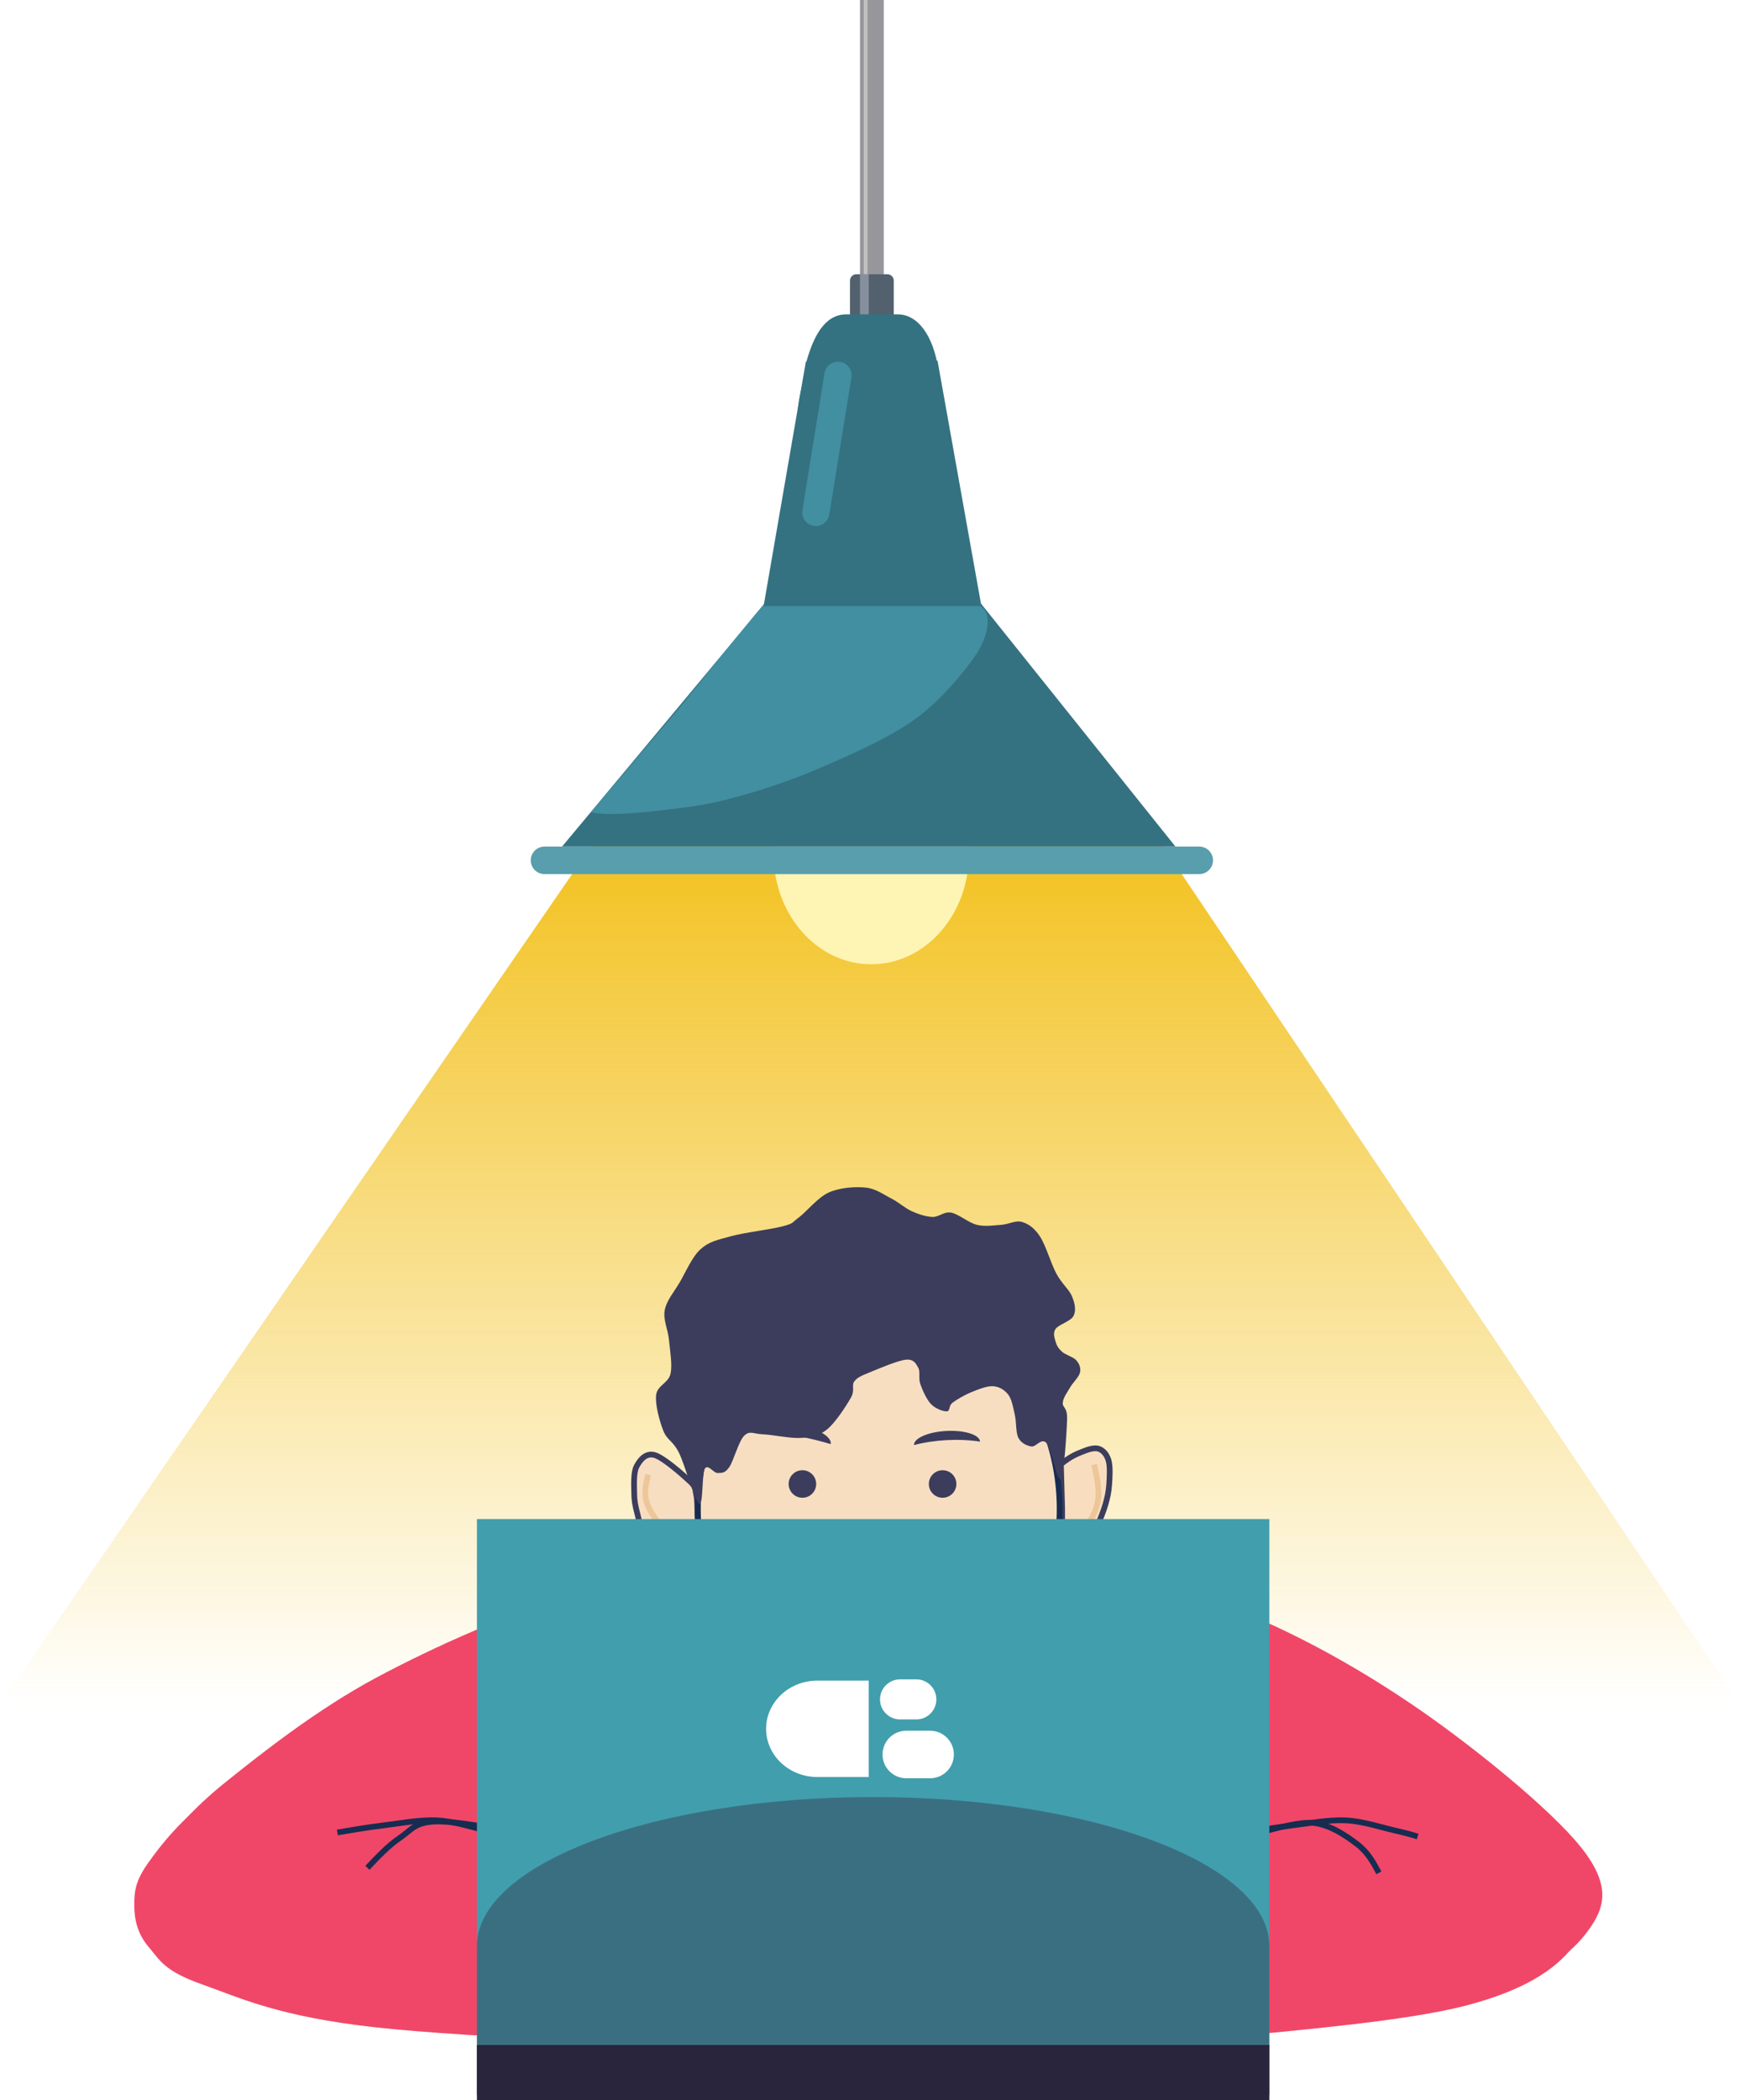
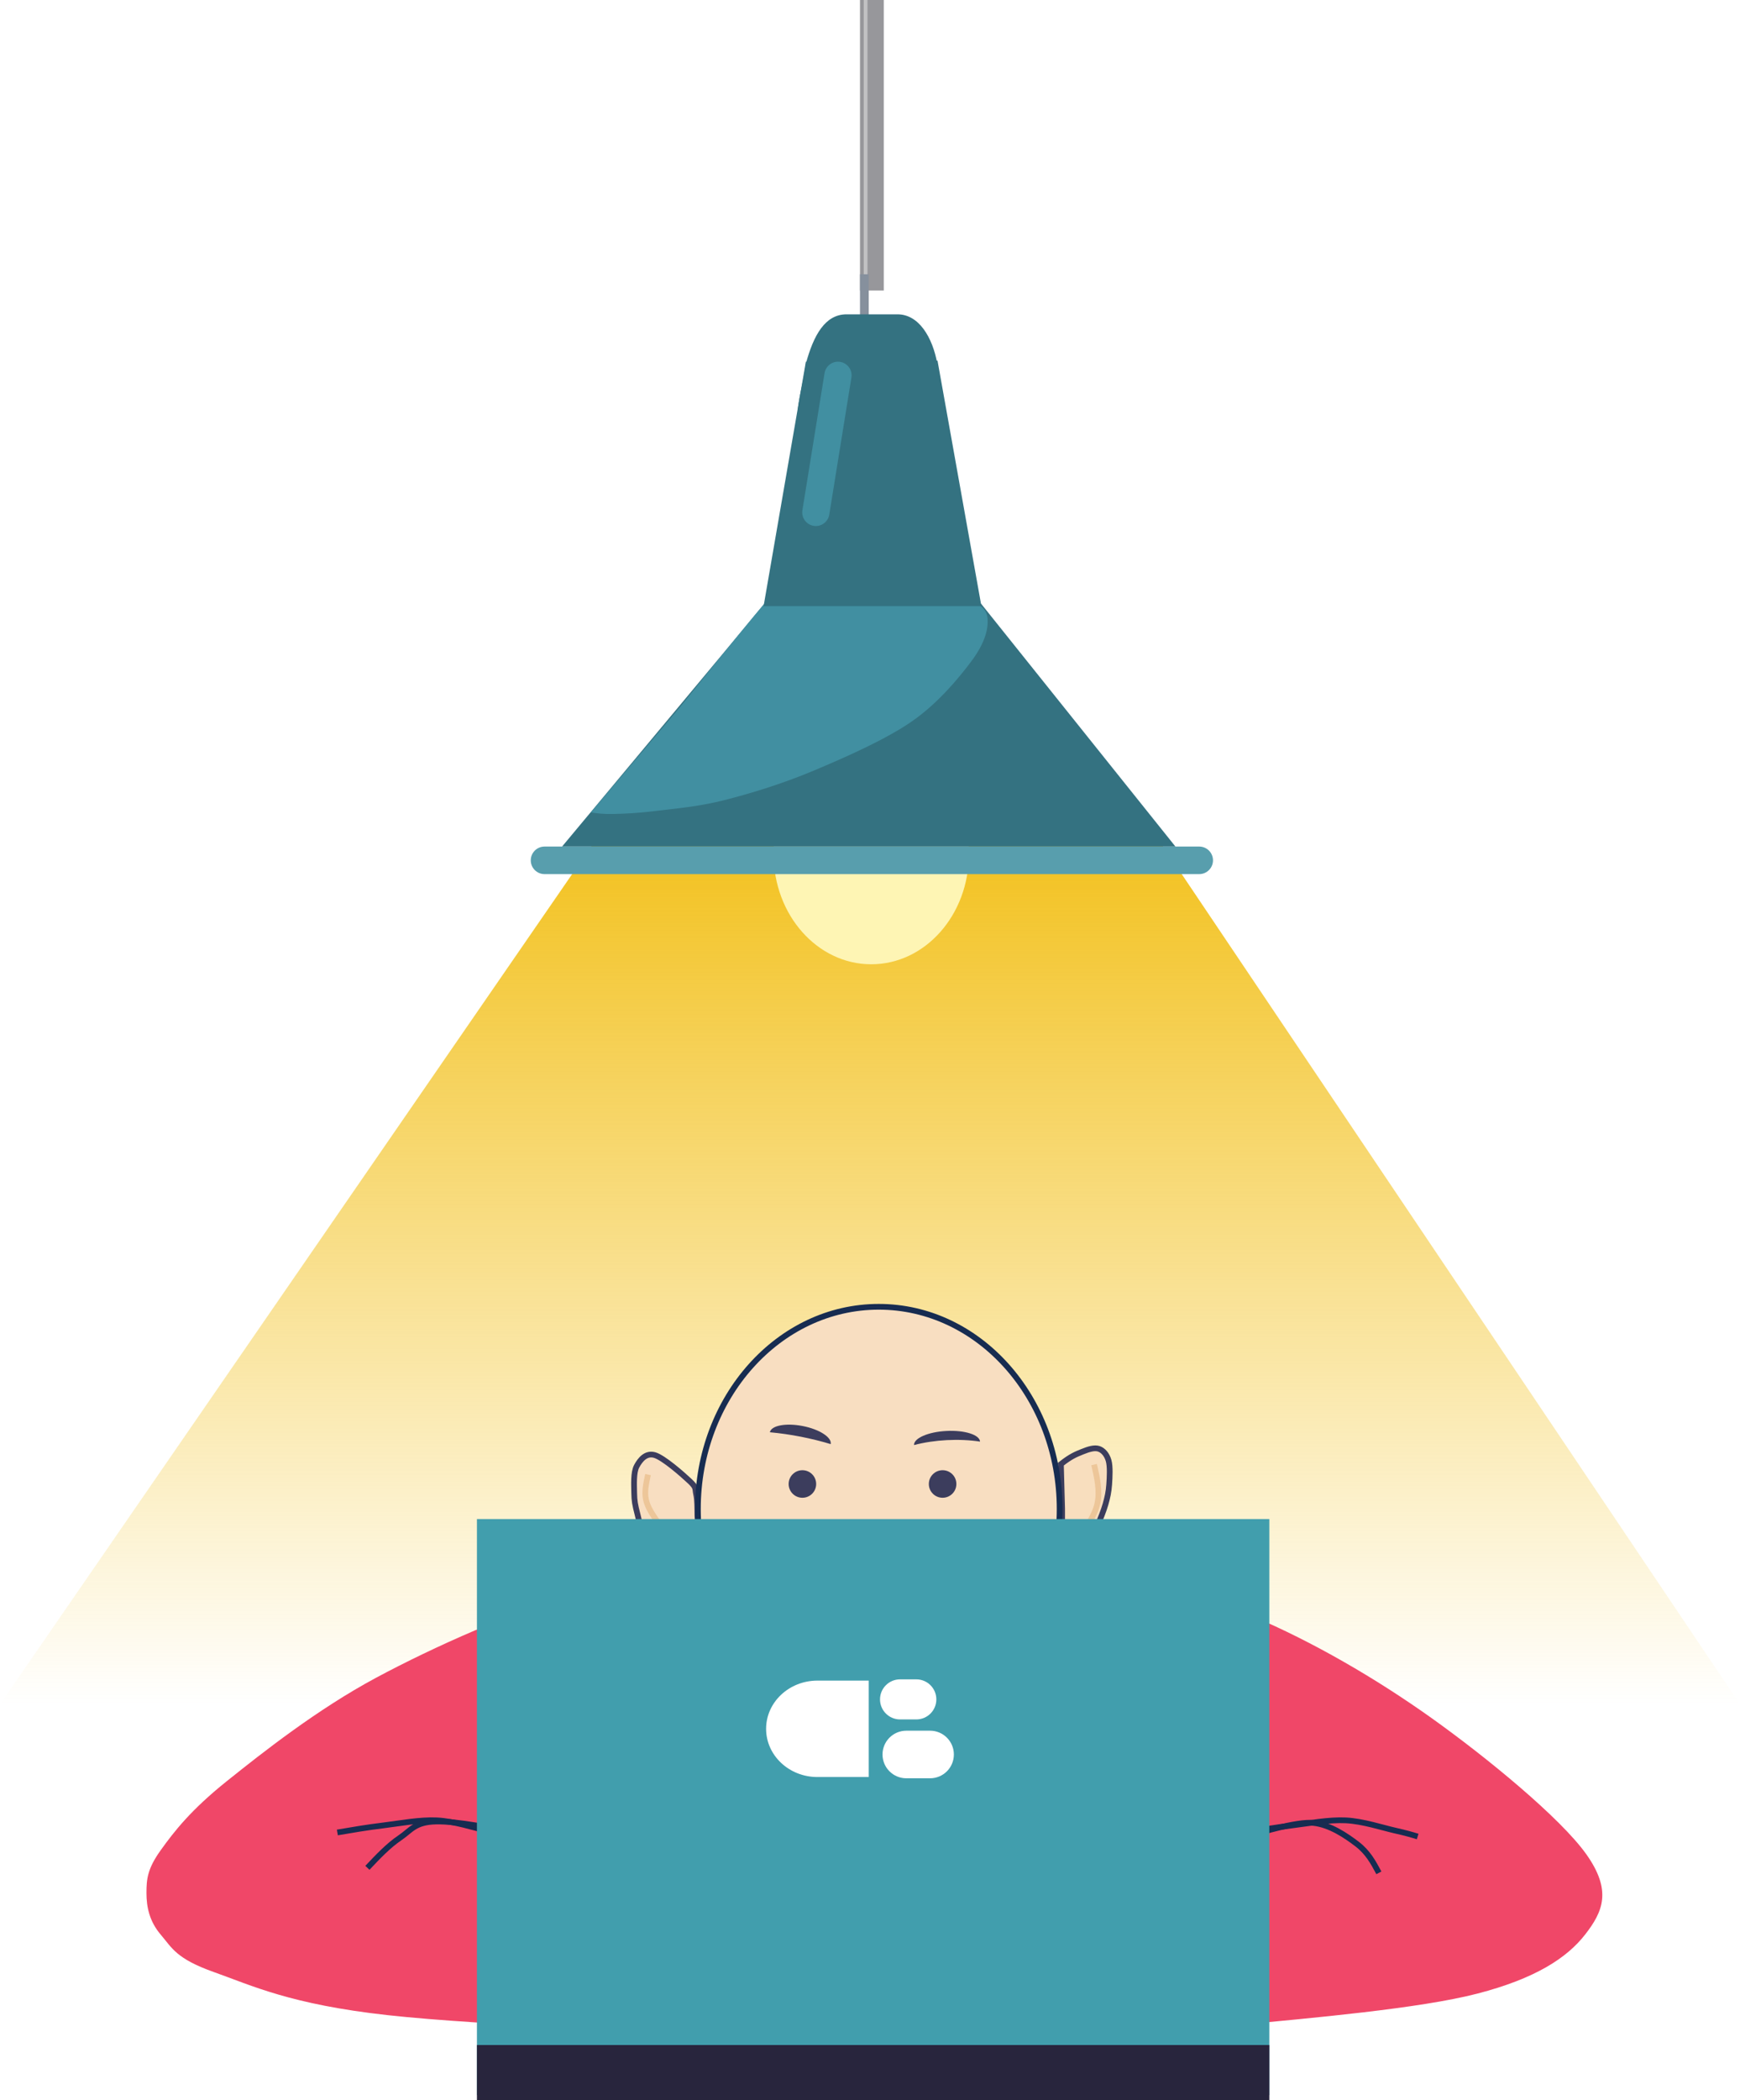
<svg xmlns="http://www.w3.org/2000/svg" width="1390" height="1677" xml:space="preserve" overflow="hidden">
  <defs>
    <filter id="fx0" x="-10%" y="-10%" width="120%" height="120%" filterUnits="userSpaceOnUse" primitiveUnits="userSpaceOnUse">
      <feComponentTransfer color-interpolation-filters="sRGB">
        <feFuncR type="discrete" tableValues="0 0" />
        <feFuncG type="discrete" tableValues="0 0" />
        <feFuncB type="discrete" tableValues="0 0" />
        <feFuncA type="linear" slope="0.4" intercept="0" />
      </feComponentTransfer>
      <feGaussianBlur stdDeviation="6.111 6.111" />
    </filter>
    <linearGradient x1="2141" y1="918" x2="2141" y2="1692" gradientUnits="userSpaceOnUse" spreadMethod="reflect" id="fill1">
      <stop offset="0" stop-color="#F1BA04" />
      <stop offset="0.004" stop-color="#F0BA04" stop-opacity="0.996" />
      <stop offset="0.008" stop-color="#F1BA04" stop-opacity="0.992" />
      <stop offset="0.012" stop-color="#F1BA04" stop-opacity="0.988" />
      <stop offset="0.016" stop-color="#F1BA04" stop-opacity="0.984" />
      <stop offset="0.02" stop-color="#F1BA04" stop-opacity="0.98" />
      <stop offset="0.024" stop-color="#F1BA04" stop-opacity="0.976" />
      <stop offset="0.027" stop-color="#F1BA04" stop-opacity="0.973" />
      <stop offset="0.031" stop-color="#F0BA04" stop-opacity="0.969" />
      <stop offset="0.035" stop-color="#F1BA04" stop-opacity="0.965" />
      <stop offset="0.039" stop-color="#F1BA04" stop-opacity="0.961" />
      <stop offset="0.043" stop-color="#F1BA04" stop-opacity="0.957" />
      <stop offset="0.047" stop-color="#F1BA04" stop-opacity="0.953" />
      <stop offset="0.051" stop-color="#F1BA04" stop-opacity="0.949" />
      <stop offset="0.055" stop-color="#F1BA04" stop-opacity="0.945" />
      <stop offset="0.059" stop-color="#F1BA04" stop-opacity="0.941" />
      <stop offset="0.063" stop-color="#F1B904" stop-opacity="0.937" />
      <stop offset="0.067" stop-color="#F1BA04" stop-opacity="0.933" />
      <stop offset="0.071" stop-color="#F1BA04" stop-opacity="0.929" />
      <stop offset="0.075" stop-color="#F1B904" stop-opacity="0.925" />
      <stop offset="0.078" stop-color="#F1BA04" stop-opacity="0.922" />
      <stop offset="0.082" stop-color="#F1BA04" stop-opacity="0.918" />
      <stop offset="0.086" stop-color="#F1BA04" stop-opacity="0.914" />
      <stop offset="0.09" stop-color="#F0BA04" stop-opacity="0.91" />
      <stop offset="0.094" stop-color="#F0B904" stop-opacity="0.906" />
      <stop offset="0.098" stop-color="#F1BA04" stop-opacity="0.902" />
      <stop offset="0.102" stop-color="#F1BA04" stop-opacity="0.898" />
      <stop offset="0.106" stop-color="#F1BA04" stop-opacity="0.894" />
      <stop offset="0.11" stop-color="#F1BA04" stop-opacity="0.89" />
      <stop offset="0.114" stop-color="#F1BA04" stop-opacity="0.886" />
      <stop offset="0.118" stop-color="#F1BA04" stop-opacity="0.882" />
      <stop offset="0.122" stop-color="#F1BA04" stop-opacity="0.878" />
      <stop offset="0.125" stop-color="#F1B904" stop-opacity="0.875" />
      <stop offset="0.129" stop-color="#F1BA04" stop-opacity="0.871" />
      <stop offset="0.133" stop-color="#F0BA04" stop-opacity="0.867" />
      <stop offset="0.137" stop-color="#F1BA04" stop-opacity="0.863" />
      <stop offset="0.141" stop-color="#F0BA04" stop-opacity="0.859" />
      <stop offset="0.145" stop-color="#F1BA04" stop-opacity="0.855" />
      <stop offset="0.149" stop-color="#F1BA04" stop-opacity="0.851" />
      <stop offset="0.153" stop-color="#F1BA04" stop-opacity="0.847" />
      <stop offset="0.157" stop-color="#F1B904" stop-opacity="0.843" />
      <stop offset="0.161" stop-color="#F1BA04" stop-opacity="0.839" />
      <stop offset="0.165" stop-color="#F1BA04" stop-opacity="0.835" />
      <stop offset="0.169" stop-color="#F1BA04" stop-opacity="0.831" />
      <stop offset="0.173" stop-color="#F1BA04" stop-opacity="0.827" />
      <stop offset="0.176" stop-color="#F1BA04" stop-opacity="0.824" />
      <stop offset="0.18" stop-color="#F1BA04" stop-opacity="0.82" />
      <stop offset="0.184" stop-color="#F1BA04" stop-opacity="0.816" />
      <stop offset="0.188" stop-color="#F1BA04" stop-opacity="0.812" />
      <stop offset="0.192" stop-color="#F1BA04" stop-opacity="0.808" />
      <stop offset="0.196" stop-color="#F0BA04" stop-opacity="0.804" />
      <stop offset="0.2" stop-color="#F1BA04" stop-opacity="0.8" />
      <stop offset="0.204" stop-color="#F1BA04" stop-opacity="0.796" />
      <stop offset="0.208" stop-color="#F0BA04" stop-opacity="0.792" />
      <stop offset="0.212" stop-color="#F1BA04" stop-opacity="0.788" />
      <stop offset="0.216" stop-color="#F1BA04" stop-opacity="0.784" />
      <stop offset="0.22" stop-color="#F1BA04" stop-opacity="0.78" />
      <stop offset="0.224" stop-color="#F1BA04" stop-opacity="0.776" />
      <stop offset="0.227" stop-color="#F1BA04" stop-opacity="0.773" />
      <stop offset="0.231" stop-color="#F1BA04" stop-opacity="0.769" />
      <stop offset="0.235" stop-color="#F1BA04" stop-opacity="0.765" />
      <stop offset="0.239" stop-color="#F1B904" stop-opacity="0.761" />
      <stop offset="0.243" stop-color="#F1BA04" stop-opacity="0.757" />
      <stop offset="0.247" stop-color="#F1BA04" stop-opacity="0.753" />
      <stop offset="0.251" stop-color="#F1BA04" stop-opacity="0.749" />
      <stop offset="0.255" stop-color="#F1BA04" stop-opacity="0.745" />
      <stop offset="0.259" stop-color="#F1BA04" stop-opacity="0.741" />
      <stop offset="0.263" stop-color="#F1BA04" stop-opacity="0.737" />
      <stop offset="0.267" stop-color="#F1B904" stop-opacity="0.733" />
      <stop offset="0.271" stop-color="#F1BA04" stop-opacity="0.729" />
      <stop offset="0.275" stop-color="#F1BA04" stop-opacity="0.725" />
      <stop offset="0.278" stop-color="#F1BA04" stop-opacity="0.722" />
      <stop offset="0.282" stop-color="#F1BA04" stop-opacity="0.718" />
      <stop offset="0.286" stop-color="#F1BA04" stop-opacity="0.714" />
      <stop offset="0.29" stop-color="#F1BA04" stop-opacity="0.71" />
      <stop offset="0.294" stop-color="#F1BA04" stop-opacity="0.706" />
      <stop offset="0.298" stop-color="#F1BA04" stop-opacity="0.702" />
      <stop offset="0.302" stop-color="#F0BA04" stop-opacity="0.698" />
      <stop offset="0.306" stop-color="#F1BA04" stop-opacity="0.694" />
      <stop offset="0.31" stop-color="#F1BA04" stop-opacity="0.69" />
      <stop offset="0.314" stop-color="#F1B904" stop-opacity="0.686" />
      <stop offset="0.318" stop-color="#F1BA04" stop-opacity="0.682" />
      <stop offset="0.322" stop-color="#F1BA04" stop-opacity="0.678" />
      <stop offset="0.325" stop-color="#F1BA04" stop-opacity="0.675" />
      <stop offset="0.329" stop-color="#F1BA04" stop-opacity="0.671" />
      <stop offset="0.333" stop-color="#F1BA04" stop-opacity="0.667" />
      <stop offset="0.337" stop-color="#F1BA04" stop-opacity="0.663" />
      <stop offset="0.341" stop-color="#F1BA04" stop-opacity="0.659" />
      <stop offset="0.345" stop-color="#F1BA04" stop-opacity="0.655" />
      <stop offset="0.349" stop-color="#F1BA04" stop-opacity="0.651" />
      <stop offset="0.353" stop-color="#F1BA04" stop-opacity="0.647" />
      <stop offset="0.357" stop-color="#F1BA04" stop-opacity="0.643" />
      <stop offset="0.361" stop-color="#F1BA04" stop-opacity="0.639" />
      <stop offset="0.365" stop-color="#F0BA04" stop-opacity="0.635" />
      <stop offset="0.369" stop-color="#F1BA04" stop-opacity="0.631" />
      <stop offset="0.373" stop-color="#F1BA04" stop-opacity="0.627" />
      <stop offset="0.376" stop-color="#F1BA04" stop-opacity="0.624" />
      <stop offset="0.38" stop-color="#F1BA04" stop-opacity="0.62" />
      <stop offset="0.384" stop-color="#F1BA04" stop-opacity="0.616" />
      <stop offset="0.388" stop-color="#F1BA04" stop-opacity="0.612" />
      <stop offset="0.392" stop-color="#F1BA04" stop-opacity="0.608" />
      <stop offset="0.396" stop-color="#F1B904" stop-opacity="0.604" />
      <stop offset="0.4" stop-color="#F1BA04" stop-opacity="0.6" />
      <stop offset="0.404" stop-color="#F1BA04" stop-opacity="0.596" />
      <stop offset="0.408" stop-color="#F1BA04" stop-opacity="0.592" />
      <stop offset="0.412" stop-color="#F1BA04" stop-opacity="0.588" />
      <stop offset="0.416" stop-color="#F1BA04" stop-opacity="0.584" />
      <stop offset="0.42" stop-color="#F1BA04" stop-opacity="0.58" />
      <stop offset="0.424" stop-color="#F1BA04" stop-opacity="0.576" />
      <stop offset="0.427" stop-color="#F1BA04" stop-opacity="0.573" />
      <stop offset="0.431" stop-color="#F1BA04" stop-opacity="0.569" />
      <stop offset="0.435" stop-color="#F1BA03" stop-opacity="0.565" />
      <stop offset="0.439" stop-color="#F1BA04" stop-opacity="0.561" />
      <stop offset="0.443" stop-color="#F1BA04" stop-opacity="0.557" />
      <stop offset="0.447" stop-color="#F1BA04" stop-opacity="0.553" />
      <stop offset="0.451" stop-color="#F1BA04" stop-opacity="0.549" />
      <stop offset="0.455" stop-color="#F1BA04" stop-opacity="0.545" />
      <stop offset="0.459" stop-color="#F1B904" stop-opacity="0.541" />
      <stop offset="0.463" stop-color="#F1BA04" stop-opacity="0.537" />
      <stop offset="0.467" stop-color="#F1BA04" stop-opacity="0.533" />
      <stop offset="0.471" stop-color="#F1BA04" stop-opacity="0.529" />
      <stop offset="0.475" stop-color="#F1BA04" stop-opacity="0.525" />
      <stop offset="0.478" stop-color="#F1BA04" stop-opacity="0.522" />
      <stop offset="0.482" stop-color="#F1B904" stop-opacity="0.518" />
      <stop offset="0.486" stop-color="#F1B904" stop-opacity="0.514" />
      <stop offset="0.49" stop-color="#F1BA04" stop-opacity="0.51" />
      <stop offset="0.494" stop-color="#F1BA04" stop-opacity="0.506" />
      <stop offset="0.498" stop-color="#F1B904" stop-opacity="0.502" />
      <stop offset="0.502" stop-color="#F1BA04" stop-opacity="0.498" />
      <stop offset="0.506" stop-color="#F1BA04" stop-opacity="0.494" />
      <stop offset="0.51" stop-color="#F1B904" stop-opacity="0.49" />
      <stop offset="0.514" stop-color="#F1BA04" stop-opacity="0.486" />
      <stop offset="0.518" stop-color="#F1BA04" stop-opacity="0.482" />
      <stop offset="0.522" stop-color="#F1BA04" stop-opacity="0.478" />
      <stop offset="0.525" stop-color="#F0B904" stop-opacity="0.475" />
      <stop offset="0.529" stop-color="#F1B904" stop-opacity="0.471" />
      <stop offset="0.533" stop-color="#F1B904" stop-opacity="0.467" />
      <stop offset="0.537" stop-color="#F1B904" stop-opacity="0.463" />
      <stop offset="0.541" stop-color="#F1BA04" stop-opacity="0.459" />
      <stop offset="0.545" stop-color="#F1BA04" stop-opacity="0.455" />
      <stop offset="0.549" stop-color="#F1BA04" stop-opacity="0.451" />
      <stop offset="0.553" stop-color="#F1B903" stop-opacity="0.447" />
      <stop offset="0.557" stop-color="#F1BA04" stop-opacity="0.443" />
      <stop offset="0.561" stop-color="#F1BA04" stop-opacity="0.439" />
      <stop offset="0.565" stop-color="#F1BA04" stop-opacity="0.435" />
      <stop offset="0.569" stop-color="#F1BA04" stop-opacity="0.431" />
      <stop offset="0.573" stop-color="#F1BA04" stop-opacity="0.427" />
      <stop offset="0.576" stop-color="#F1BA04" stop-opacity="0.424" />
      <stop offset="0.58" stop-color="#F1BA04" stop-opacity="0.42" />
      <stop offset="0.584" stop-color="#F1B904" stop-opacity="0.416" />
      <stop offset="0.588" stop-color="#F1B904" stop-opacity="0.412" />
      <stop offset="0.592" stop-color="#F1B904" stop-opacity="0.408" />
      <stop offset="0.596" stop-color="#F1BA04" stop-opacity="0.404" />
      <stop offset="0.6" stop-color="#F1BA04" stop-opacity="0.4" />
      <stop offset="0.604" stop-color="#F1BA04" stop-opacity="0.396" />
      <stop offset="0.608" stop-color="#F1BA04" stop-opacity="0.392" />
      <stop offset="0.612" stop-color="#F1BA04" stop-opacity="0.388" />
      <stop offset="0.616" stop-color="#F0B904" stop-opacity="0.384" />
      <stop offset="0.62" stop-color="#F1BA04" stop-opacity="0.38" />
      <stop offset="0.624" stop-color="#F1BA04" stop-opacity="0.376" />
      <stop offset="0.627" stop-color="#F1BA04" stop-opacity="0.373" />
      <stop offset="0.631" stop-color="#F1B904" stop-opacity="0.369" />
      <stop offset="0.635" stop-color="#F0BA03" stop-opacity="0.365" />
      <stop offset="0.639" stop-color="#F1BA04" stop-opacity="0.361" />
      <stop offset="0.643" stop-color="#F1BA04" stop-opacity="0.357" />
      <stop offset="0.647" stop-color="#F0BA04" stop-opacity="0.353" />
      <stop offset="0.651" stop-color="#F1BA04" stop-opacity="0.349" />
      <stop offset="0.655" stop-color="#F0BA04" stop-opacity="0.345" />
      <stop offset="0.659" stop-color="#F1BA04" stop-opacity="0.341" />
      <stop offset="0.663" stop-color="#F1BA04" stop-opacity="0.337" />
      <stop offset="0.667" stop-color="#F1BA04" stop-opacity="0.333" />
      <stop offset="0.671" stop-color="#F1BA04" stop-opacity="0.329" />
      <stop offset="0.675" stop-color="#F1BA04" stop-opacity="0.325" />
      <stop offset="0.678" stop-color="#F1BA04" stop-opacity="0.322" />
      <stop offset="0.682" stop-color="#F1BA04" stop-opacity="0.318" />
      <stop offset="0.686" stop-color="#F1BA04" stop-opacity="0.314" />
      <stop offset="0.69" stop-color="#F1BA04" stop-opacity="0.31" />
      <stop offset="0.694" stop-color="#F1BA04" stop-opacity="0.306" />
      <stop offset="0.698" stop-color="#F1BA04" stop-opacity="0.302" />
      <stop offset="0.702" stop-color="#F1BA04" stop-opacity="0.298" />
      <stop offset="0.706" stop-color="#F1BA04" stop-opacity="0.294" />
      <stop offset="0.71" stop-color="#F1BA04" stop-opacity="0.29" />
      <stop offset="0.714" stop-color="#F1BA04" stop-opacity="0.286" />
      <stop offset="0.718" stop-color="#F1BA04" stop-opacity="0.282" />
      <stop offset="0.722" stop-color="#F1BA04" stop-opacity="0.278" />
      <stop offset="0.725" stop-color="#F1BA04" stop-opacity="0.275" />
      <stop offset="0.729" stop-color="#F1BA04" stop-opacity="0.271" />
      <stop offset="0.733" stop-color="#F1BA04" stop-opacity="0.267" />
      <stop offset="0.737" stop-color="#F1BA04" stop-opacity="0.263" />
      <stop offset="0.741" stop-color="#F1BA04" stop-opacity="0.259" />
      <stop offset="0.745" stop-color="#F1BA04" stop-opacity="0.255" />
      <stop offset="0.749" stop-color="#F1BA04" stop-opacity="0.251" />
      <stop offset="0.753" stop-color="#F1BA04" stop-opacity="0.247" />
      <stop offset="0.757" stop-color="#F1BA04" stop-opacity="0.243" />
      <stop offset="0.761" stop-color="#F1BA04" stop-opacity="0.239" />
      <stop offset="0.765" stop-color="#F1BA04" stop-opacity="0.235" />
      <stop offset="0.769" stop-color="#F1BA04" stop-opacity="0.231" />
      <stop offset="0.773" stop-color="#F1BA04" stop-opacity="0.227" />
      <stop offset="0.776" stop-color="#F1BA04" stop-opacity="0.224" />
      <stop offset="0.78" stop-color="#F1BA04" stop-opacity="0.22" />
      <stop offset="0.784" stop-color="#F1BA04" stop-opacity="0.216" />
      <stop offset="0.788" stop-color="#F1BA04" stop-opacity="0.212" />
      <stop offset="0.792" stop-color="#F1BA04" stop-opacity="0.208" />
      <stop offset="0.796" stop-color="#F1BA04" stop-opacity="0.204" />
      <stop offset="0.8" stop-color="#F1BA04" stop-opacity="0.2" />
      <stop offset="0.804" stop-color="#F1BA04" stop-opacity="0.196" />
      <stop offset="0.808" stop-color="#F1BA04" stop-opacity="0.192" />
      <stop offset="0.812" stop-color="#F1BA04" stop-opacity="0.188" />
      <stop offset="0.816" stop-color="#F1BA04" stop-opacity="0.184" />
      <stop offset="0.82" stop-color="#F1BA04" stop-opacity="0.18" />
      <stop offset="0.824" stop-color="#F1BA04" stop-opacity="0.176" />
      <stop offset="0.827" stop-color="#F1BA04" stop-opacity="0.173" />
      <stop offset="0.831" stop-color="#F1BA04" stop-opacity="0.169" />
      <stop offset="0.835" stop-color="#F1BA04" stop-opacity="0.165" />
      <stop offset="0.839" stop-color="#F1BA04" stop-opacity="0.161" />
      <stop offset="0.843" stop-color="#F1BA04" stop-opacity="0.157" />
      <stop offset="0.847" stop-color="#F1BA04" stop-opacity="0.153" />
      <stop offset="0.851" stop-color="#F1BA04" stop-opacity="0.149" />
      <stop offset="0.855" stop-color="#F1BA04" stop-opacity="0.145" />
      <stop offset="0.859" stop-color="#F1BA04" stop-opacity="0.141" />
      <stop offset="0.863" stop-color="#F1BA04" stop-opacity="0.137" />
      <stop offset="0.867" stop-color="#F1BA04" stop-opacity="0.133" />
      <stop offset="0.871" stop-color="#F1BA04" stop-opacity="0.129" />
      <stop offset="0.875" stop-color="#F1BA04" stop-opacity="0.125" />
      <stop offset="0.878" stop-color="#F1BA04" stop-opacity="0.122" />
      <stop offset="0.882" stop-color="#F1BA04" stop-opacity="0.118" />
      <stop offset="0.886" stop-color="#F1BA04" stop-opacity="0.114" />
      <stop offset="0.89" stop-color="#F1BA04" stop-opacity="0.11" />
      <stop offset="0.894" stop-color="#F1BA04" stop-opacity="0.106" />
      <stop offset="0.898" stop-color="#F1BA04" stop-opacity="0.102" />
      <stop offset="0.902" stop-color="#F1BA04" stop-opacity="0.098" />
      <stop offset="0.906" stop-color="#F1BA04" stop-opacity="0.094" />
      <stop offset="0.91" stop-color="#F1BA04" stop-opacity="0.09" />
      <stop offset="0.914" stop-color="#F1BA04" stop-opacity="0.086" />
      <stop offset="0.918" stop-color="#F1BA04" stop-opacity="0.082" />
      <stop offset="0.922" stop-color="#F1BA04" stop-opacity="0.078" />
      <stop offset="0.925" stop-color="#F1BA04" stop-opacity="0.075" />
      <stop offset="0.929" stop-color="#F1BA04" stop-opacity="0.071" />
      <stop offset="0.933" stop-color="#F1BA04" stop-opacity="0.067" />
      <stop offset="0.937" stop-color="#F1BA04" stop-opacity="0.063" />
      <stop offset="0.941" stop-color="#F1BA04" stop-opacity="0.059" />
      <stop offset="0.945" stop-color="#F1BA04" stop-opacity="0.055" />
      <stop offset="0.949" stop-color="#F1BA04" stop-opacity="0.051" />
      <stop offset="0.953" stop-color="#F1BA04" stop-opacity="0.047" />
      <stop offset="0.957" stop-color="#F1BA04" stop-opacity="0.043" />
      <stop offset="0.961" stop-color="#F1BA04" stop-opacity="0.039" />
      <stop offset="0.965" stop-color="#F1BA04" stop-opacity="0.035" />
      <stop offset="0.969" stop-color="#F1BA04" stop-opacity="0.031" />
      <stop offset="0.973" stop-color="#F1BA04" stop-opacity="0.027" />
      <stop offset="0.976" stop-color="#F1BA04" stop-opacity="0.024" />
      <stop offset="0.98" stop-color="#F1BA04" stop-opacity="0.02" />
      <stop offset="0.984" stop-color="#F1BA04" stop-opacity="0.016" />
      <stop offset="0.988" stop-color="#F1BA04" stop-opacity="0.012" />
      <stop offset="0.992" stop-color="#F1BA04" stop-opacity="0.008" />
      <stop offset="0.996" stop-color="#F1BA04" stop-opacity="0.004" />
      <stop offset="1" stop-color="#F1BA04" stop-opacity="0" />
    </linearGradient>
  </defs>
  <g transform="translate(-1446 -331)">
    <path d="M1979.57 918 2327.81 936.524 2836 1691.95 1446 1692 1979.57 918Z" fill="url(#fill1)" fill-rule="evenodd" />
    <g filter="url(#fx0)" transform="translate(1533 1563)">
      <g>
-         <path d="M366.281 48.742C313.006 64.787 250.565 92.294 203.591 117.509 156.617 142.723 113.08 177.107 84.437 200.03 55.794 222.952 42.428 240.144 31.734 255.043 21.041 269.943 20.277 278.157 20.277 289.427 20.277 300.697 22.76 312.159 31.734 322.665 40.709 333.171 43.955 341.767 74.126 352.464 104.296 363.161 135.23 378.252 212.756 386.847 290.283 395.443 453.737 401.174 539.283 404.039 624.83 406.904 667.412 405.567 726.034 404.039 784.656 402.511 831.439 400.601 891.016 394.87 950.593 389.14 1037.09 381.69 1083.5 369.656 1129.9 357.621 1154.91 341.193 1169.42 322.665 1183.94 304.136 1191 287.326 1170.57 258.482 1150.14 229.638 1091.32 181.31 1046.83 149.6 1002.34 117.891 951.548 88.474 903.619 68.226 855.69 47.977 822.655 35.943 759.26 28.111 695.864 20.279 588.74 17.796 523.244 21.235 457.747 24.673 419.557 32.696 366.281 48.742Z" fill="#F04768" fill-rule="evenodd" />
-       </g>
+         </g>
    </g>
    <path d="M1909 1602.02C1855.73 1618.06 1793.29 1645.57 1746.31 1670.79 1699.34 1696 1655.8 1730.38 1627.16 1753.31 1598.52 1776.23 1585.15 1793.42 1574.46 1808.32 1563.76 1823.22 1563 1831.43 1563 1842.7 1563 1853.97 1565.48 1865.44 1574.46 1875.94 1583.43 1886.45 1586.68 1895.04 1616.85 1905.74 1647.02 1916.44 1677.95 1931.53 1755.48 1940.12 1833.01 1948.72 1996.46 1954.45 2082.01 1957.32 2167.55 1960.18 2210.13 1958.84 2268.76 1957.32 2327.38 1955.79 2374.16 1953.88 2433.74 1948.15 2493.32 1942.42 2579.82 1934.97 2626.22 1922.93 2672.62 1910.9 2697.63 1894.47 2712.15 1875.94 2726.66 1857.41 2733.72 1840.6 2713.29 1811.76 2692.86 1782.92 2634.05 1734.59 2589.56 1702.88 2545.06 1671.17 2494.27 1641.75 2446.34 1621.5 2398.41 1601.25 2365.38 1589.22 2301.98 1581.39 2238.59 1573.56 2131.46 1571.07 2065.97 1574.51 2000.47 1577.95 1962.28 1585.97 1909 1602.02Z" fill="#F04768" fill-rule="evenodd" />
    <path d="M1955.18 1539.86C1953.31 1532.56 1952.72 1529.51 1952.63 1523.16 1952.54 1516.82 1951.91 1506.82 1954.63 1501.77 1957.35 1496.73 1961.89 1490.9 1968.96 1492.9 1976.02 1494.9 1991.49 1508.56 1997.02 1513.77 2002.55 1518.99 2001.1 1519.6 2002.12 1524.21 2003.14 1528.82 2003.06 1535.34 2003.14 1541.43 2003.23 1547.51 2006.46 1555.25 2002.63 1560.73 1998.81 1566.21 1986.65 1573.25 1980.18 1574.3 1973.72 1575.34 1967.85 1572.3 1963.85 1566.99 1959.86 1561.69 1957.05 1547.17 1955.18 1539.86Z" stroke="#3C3D5D" stroke-width="4.583" stroke-miterlimit="8" fill="#F8DEC1" fill-rule="evenodd" />
    <path d="M2293.5 1500.14C2301.39 1493.88 2305.54 1492.28 2310.59 1490.24 2315.63 1488.21 2320.27 1486.75 2323.77 1487.91 2327.27 1489.08 2330.2 1492.47 2331.58 1497.23 2332.97 1501.98 2332.48 1510.62 2332.07 1516.44 2331.67 1522.26 2330.69 1526.73 2329.14 1532.16 2327.6 1537.59 2324.99 1543.9 2322.8 1549.04 2320.6 1554.18 2319.95 1559.62 2315.96 1563.01 2311.97 1566.41 2302.45 1570.1 2298.87 1569.42 2295.29 1568.74 2295.21 1562.34 2294.48 1558.94 2293.74 1555.54 2294.48 1549.04 2294.48 1549.04L2294.48 1535.65 2293.5 1500.14Z" stroke="#3C3D5D" stroke-width="4.583" stroke-miterlimit="8" fill="#F8DEBE" fill-rule="evenodd" />
    <path d="M2003.5 1536C2003.5 1446.81 2068.19 1374.5 2148 1374.5 2227.81 1374.5 2292.5 1446.81 2292.5 1536 2292.5 1625.19 2227.81 1697.5 2148 1697.5 2068.19 1697.5 2003.5 1625.19 2003.5 1536Z" stroke="#172C51" stroke-width="4.583" stroke-miterlimit="8" fill="#F8DEC1" fill-rule="evenodd" />
    <path d="M2076 1516C2076 1509.92 2080.92 1505 2087 1505 2093.08 1505 2098 1509.92 2098 1516 2098 1522.07 2093.08 1527 2087 1527 2080.92 1527 2076 1522.07 2076 1516Z" fill="#3C3D5D" fill-rule="evenodd" />
    <path d="M2188 1516C2188 1509.92 2192.92 1505 2199 1505 2205.08 1505 2210 1509.92 2210 1516 2210 1522.07 2205.08 1527 2199 1527 2192.92 1527 2188 1522.07 2188 1516Z" fill="#3C3D5D" fill-rule="evenodd" />
    <path d="M2176.18 1484.91C2175.9 1479.45 2187.47 1474.4 2202.03 1473.65 2216.59 1472.89 2228.63 1476.7 2228.91 1482.16 2212.34 1479.59 2192.4 1480.63 2176.18 1484.91Z" fill="#3C3D5D" fill-rule="evenodd" />
    <path d="M2061.02 1474.69C2062.06 1469.32 2073.79 1467.09 2087.2 1469.71 2100.62 1472.32 2110.65 1478.79 2109.6 1484.16 2093.97 1479.43 2077.27 1476.18 2061.02 1474.69Z" fill="#3C3D5D" fill-rule="evenodd" />
-     <path d="M1977.02 1377.22C1978.45 1369.48 1984.26 1362.99 1989.03 1354.88 1993.79 1346.76 1998.85 1334.64 2005.62 1328.53 2012.38 1322.42 2018.67 1321.27 2029.64 1318.22 2040.6 1315.16 2062.33 1312.68 2071.39 1310.2 2080.44 1307.71 2077.87 1307.81 2083.97 1303.32 2090.07 1298.84 2099.13 1287.28 2107.99 1283.27 2116.86 1279.26 2128.87 1278.5 2137.16 1279.26 2145.45 1280.03 2151.55 1284.71 2157.75 1287.86 2163.95 1291.01 2168.81 1295.68 2174.34 1298.17 2179.86 1300.65 2185.68 1302.56 2190.92 1302.75 2196.16 1302.94 2199.88 1298.26 2205.79 1299.31 2211.7 1300.36 2219.71 1307.43 2226.38 1309.05 2233.05 1310.67 2239.82 1309.43 2245.83 1309.05 2251.83 1308.67 2257.27 1305.23 2262.41 1306.76 2267.56 1308.29 2272.14 1311.34 2276.71 1318.22 2281.29 1325.09 2285.58 1339.98 2289.87 1348 2294.15 1356.02 2300.16 1360.7 2302.45 1366.33 2304.74 1371.97 2305.78 1377.5 2303.59 1381.8 2301.4 1386.1 2291.68 1388.67 2289.29 1392.11 2286.91 1395.55 2288.44 1399.37 2289.29 1402.42 2290.15 1405.48 2291.68 1407.96 2294.44 1410.44 2297.21 1412.92 2303.5 1414.55 2305.88 1417.31 2308.26 1420.08 2309.6 1423.42 2308.74 1427.05 2307.88 1430.68 2303.02 1435.07 2300.73 1439.08 2298.44 1443.09 2295.39 1446.91 2295.01 1451.11 2294.63 1455.31 2298.73 1454.17 2298.44 1464.29 2298.16 1474.41 2296.06 1508.68 2293.3 1511.83 2290.53 1514.98 2285.77 1487.49 2281.86 1483.19 2277.95 1478.89 2273.57 1486.72 2269.85 1486.05 2266.13 1485.39 2261.75 1483.38 2259.55 1479.18 2257.36 1474.98 2258.03 1466.58 2256.69 1460.85 2255.36 1455.12 2254.41 1448.63 2251.55 1444.81 2248.69 1440.99 2244.4 1438.32 2239.54 1437.94 2234.67 1437.55 2227.81 1440.32 2222.38 1442.52 2216.94 1444.71 2210.27 1448.53 2206.94 1451.11 2203.6 1453.69 2205.22 1457.79 2202.36 1457.99 2199.5 1458.18 2193.3 1455.88 2189.78 1452.26 2186.25 1448.63 2182.91 1441.09 2181.2 1436.22 2179.48 1431.35 2181.39 1426.29 2179.48 1423.04 2177.58 1419.8 2176.05 1416.17 2169.76 1416.74 2163.47 1417.31 2148.6 1423.62 2141.73 1426.48 2134.87 1429.34 2131.25 1430.49 2128.58 1433.93 2125.91 1437.36 2129.34 1440.7 2125.72 1447.1 2122.1 1453.5 2113.42 1466.96 2106.85 1472.31 2100.27 1477.65 2094.84 1478.51 2086.26 1479.18 2077.68 1479.85 2063 1476.6 2055.37 1476.32 2047.75 1476.03 2044.98 1473.07 2040.5 1477.46 2036.02 1481.85 2032.02 1497.7 2028.49 1502.67 2024.97 1507.63 2022.58 1507.06 2019.34 1507.25 2016.1 1507.44 2011.53 1499.71 2009.05 1503.81 2006.57 1507.92 2007.9 1533.98 2004.47 1531.88 2001.04 1529.78 1993.22 1500.95 1988.46 1491.21 1983.69 1481.47 1978.93 1481.18 1975.87 1473.45 1972.82 1465.72 1969.2 1452.35 1970.16 1444.81 1971.11 1437.27 1979.88 1435.45 1981.59 1428.2 1983.31 1420.94 1981.21 1409.77 1980.45 1401.28 1979.69 1392.78 1975.59 1384.95 1977.02 1377.22Z" fill="#3C3D5D" fill-rule="evenodd" />
    <path d="M1715.5 1794.27C1727.24 1792.26 1738.97 1790.24 1752.24 1788.63 1765.5 1787.01 1781.45 1783.92 1795.1 1784.59 1808.75 1785.27 1824.56 1790.51 1834.13 1792.66 1843.7 1794.81 1848.1 1796.16 1852.5 1797.5" stroke="#172C51" stroke-width="4.583" stroke-miterlimit="8" fill="none" fill-rule="evenodd" />
    <path d="M2441.5 1794.27C2453.24 1792.26 2464.97 1790.24 2478.24 1788.63 2491.5 1787.01 2507.45 1783.92 2521.1 1784.59 2534.75 1785.27 2550.56 1790.51 2560.13 1792.66 2569.7 1794.81 2574.1 1796.16 2578.5 1797.5" stroke="#172C51" stroke-width="4.583" stroke-miterlimit="8" fill="none" fill-rule="evenodd" />
    <path d="M1739.5 1822.5C1747.86 1813.64 1756.23 1804.78 1765.36 1798.62 1774.48 1792.45 1777.4 1785.9 1794.25 1785.52 1811.11 1785.13 1838.81 1790.72 1866.5 1796.3" stroke="#172C51" stroke-width="4.583" stroke-miterlimit="8" fill="none" fill-rule="evenodd" />
    <path d="M2547.5 1826.5C2543.14 1818.32 2538.79 1810.15 2530.07 1803.5 2521.36 1796.86 2508.47 1788.04 2495.21 1786.64 2481.95 1785.23 2450.5 1795.07 2450.5 1795.07L2450.5 1795.07" stroke="#172C51" stroke-width="4.583" stroke-miterlimit="8" fill="none" fill-rule="evenodd" />
    <path d="M1963.68 1508.5C1962.19 1515.26 1960.7 1522.02 1962 1528.35 1963.3 1534.68 1967.4 1540.59 1971.5 1546.5" stroke="#EDC699" stroke-width="4.583" stroke-miterlimit="8" fill="none" fill-rule="evenodd" />
    <path d="M3.482 0C1.098 10.493-1.286 20.988 0.8 30.821 2.886 40.654 9.443 49.827 16 59" stroke="#EDC699" stroke-width="4.583" stroke-miterlimit="8" fill="none" fill-rule="evenodd" transform="matrix(-1 0 0 1 2323.5 1500.5)" />
    <rect x="1827" y="1544" width="633" height="460" fill="#419EAD" />
-     <path d="M1827 2004 1827 1885C1827 1819.28 1968.7 1766 2143.5 1766 2318.3 1766 2460 1819.28 2460 1885L2460 2004Z" fill="#32324B" fill-rule="evenodd" fill-opacity="0.431" />
    <rect x="1827" y="1964" width="633" height="44" fill="#28253D" />
    <path d="M2140 1750 2099 1750C2076.36 1750 2058 1732.76 2058 1711.5 2058 1690.24 2076.36 1673 2099 1673L2140 1673Z" fill="#FFFFFF" fill-rule="evenodd" />
    <path d="M2149 1688C2149 1679.16 2156.16 1672 2165 1672L2178 1672C2186.84 1672 2194 1679.16 2194 1688L2194 1688C2194 1696.84 2186.84 1704 2178 1704L2165 1704C2156.16 1704 2149 1696.84 2149 1688Z" fill="#FFFFFF" fill-rule="evenodd" />
    <path d="M2151 1732C2151 1721.51 2159.51 1713 2170 1713L2189 1713C2199.49 1713 2208 1721.51 2208 1732L2208 1732C2208 1742.49 2199.49 1751 2189 1751L2170 1751C2159.51 1751 2151 1742.49 2151 1732Z" fill="#FFFFFF" fill-rule="evenodd" />
    <rect x="2133" y="331" width="19" height="232" fill="#97979B" />
    <rect x="2136" y="331" width="3" height="220" fill="#C1C1C3" />
-     <path d="M2125 555.11C2125 552.288 2127.29 550 2130.11 550L2154.89 550C2157.71 550 2160 552.288 2160 555.11L2160 666.89C2160 669.712 2157.71 672 2154.89 672L2130.11 672C2127.29 672 2125 669.712 2125 666.89Z" fill="#53616E" fill-rule="evenodd" />
    <rect x="2133" y="550" width="7" height="39" fill="#86909D" />
    <path d="M2064 1013C2064 964.399 2098.92 925 2142 925 2185.08 925 2220 964.399 2220 1013 2220 1061.6 2185.08 1101 2142 1101 2098.92 1101 2064 1061.6 2064 1013Z" fill="#FEF5B4" fill-rule="evenodd" />
    <path d="M2056.47 813.41 2229.68 813 2385 1007 1895 1007 2056.47 813.41Z" fill="#347281" fill-rule="evenodd" />
    <path d="M1881 1007 2404 1007C2410.08 1007 2415 1011.92 2415 1018L2415 1018C2415 1024.08 2410.07 1029 2404 1029L1881 1029C1874.92 1029 1870 1024.07 1870 1018L1870 1018C1870 1011.92 1874.92 1007 1881 1007Z" fill="#589EAD" fill-rule="evenodd" />
    <path d="M2089.71 621.576C2095.94 598.49 2105.21 582 2122.27 582L2162.97 582C2180.03 582 2190.98 600.333 2194.81 621.576 2197.53 636.268 2200.48 650.96 2202 665.652 2202 687.51 2180.03 704 2162.97 704L2122.27 704C2105.21 704 2083 686.588 2083 664.731 2083 650.448 2088.03 636.166 2089.71 621.576Z" fill="#347281" fill-rule="evenodd" />
    <path d="M1918 979.734C1922.85 980.452 1927.71 981.17 1936.45 980.965 1945.18 980.76 1955.7 980.349 1970.42 978.504 1985.15 976.659 2003.92 975.223 2024.79 969.892 2045.66 964.561 2070.74 956.974 2095.66 946.517 2120.58 936.059 2153.26 921.706 2174.3 907.148 2195.33 892.59 2211.75 872.649 2221.87 859.167 2231.98 845.685 2235.34 834.715 2234.97 826.257 2234.61 817.799 2231.21 815.646 2219.68 808.418 2208.15 801.19 2181.21 801.293 2165.8 782.89 2150.39 764.487 2141.82 697.796 2127.21 698.001 2112.61 698.206 2088.46 766.691 2078.19 784.12 2067.91 801.549 2078.51 788.426 2065.57 802.574 2052.62 816.723 1989.84 894.845 1989.84 894.845L1918 979.734Z" fill="#418FA1" fill-rule="evenodd" />
    <path d="M2089.76 619.825 2194.94 619 2230 815 2056 815 2089.76 619.825Z" fill="#347281" fill-rule="evenodd" />
    <path d="M2104.69 628.973C2105.64 623.045 2111.22 619.016 2117.15 619.973L2117.15 619.973C2123.08 620.931 2127.11 626.513 2126.15 632.44L2108.47 741.907C2107.51 747.835 2101.93 751.864 2096 750.906L2096 750.906C2090.08 749.949 2086.05 744.367 2087 738.439Z" fill="#418FA1" fill-rule="evenodd" />
  </g>
</svg>